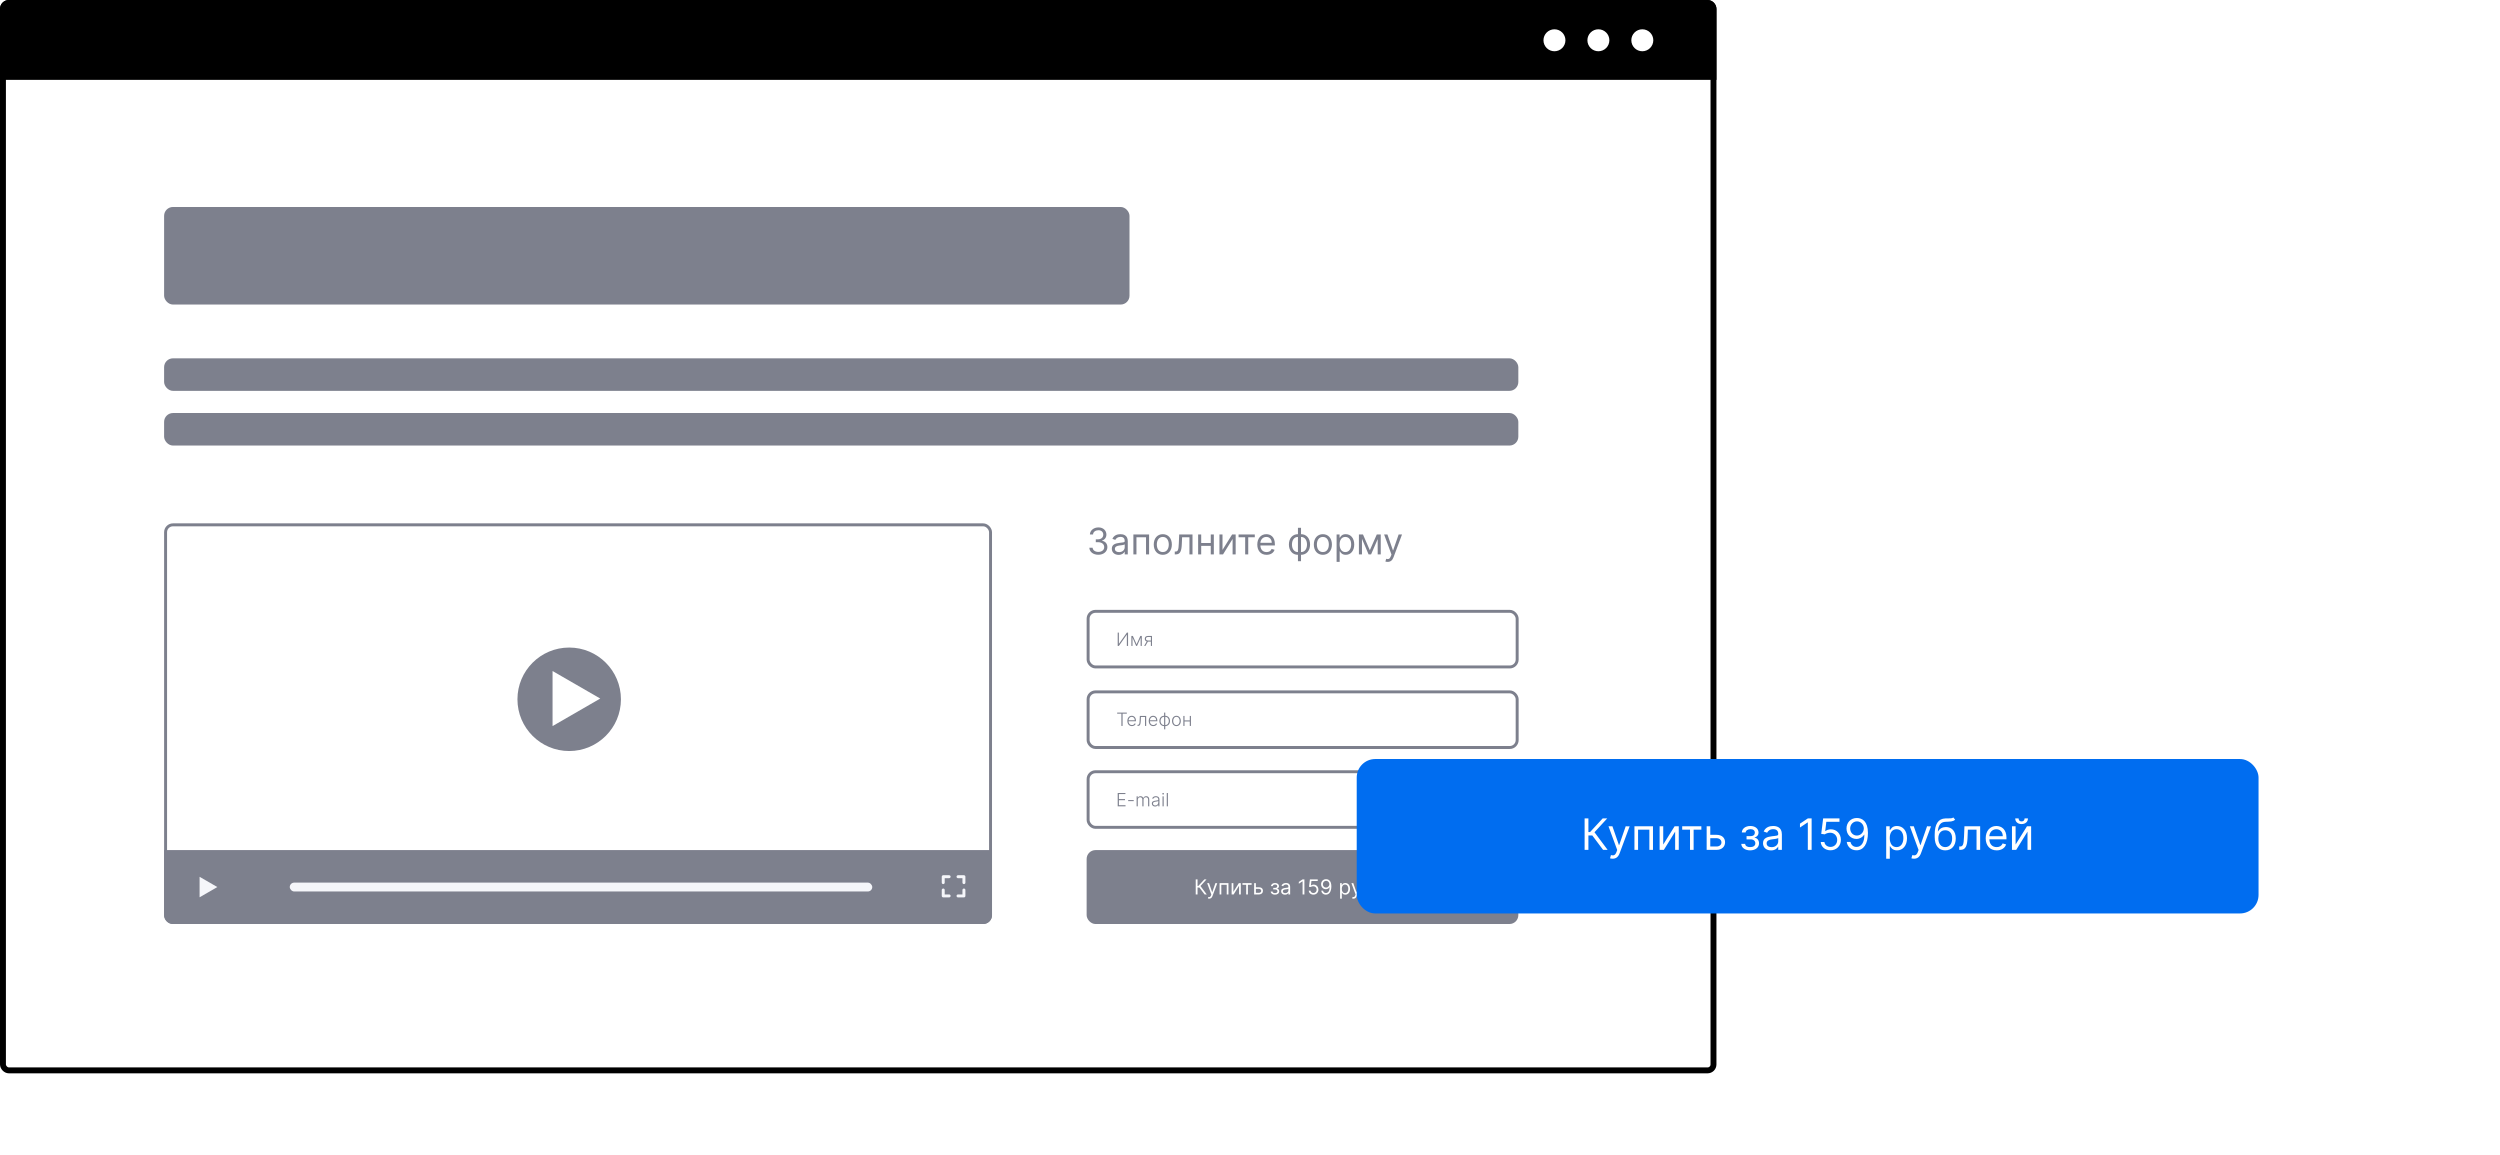
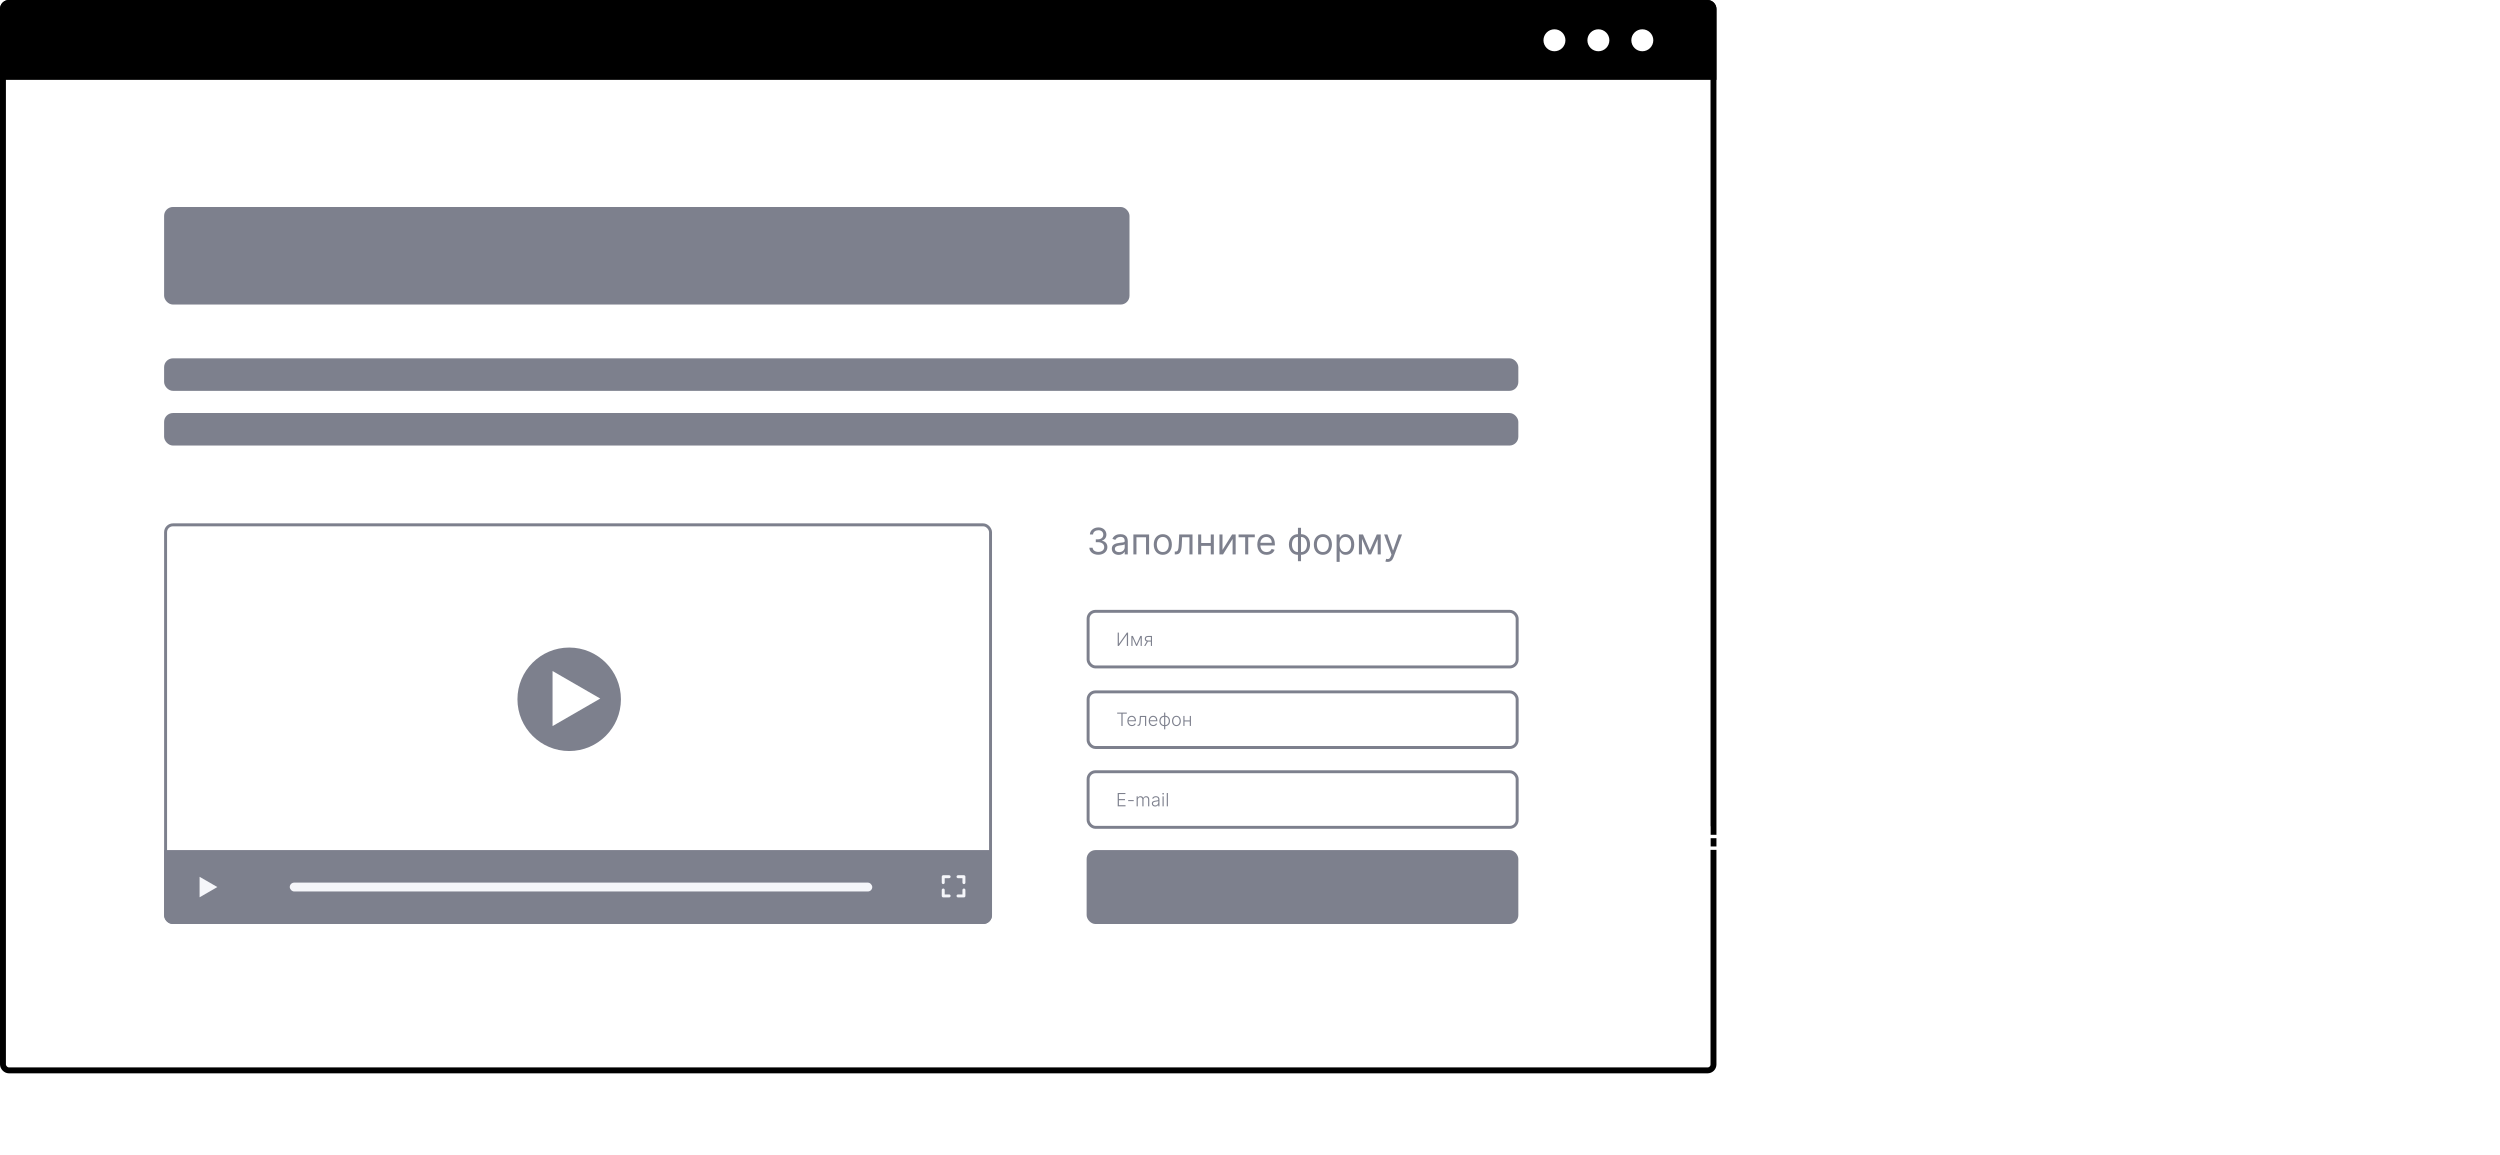
<svg xmlns="http://www.w3.org/2000/svg" width="1691" height="781" viewBox="0 0 1691 781" fill="none">
  <rect x="2" y="2" width="1157" height="722" rx="4" fill="white" stroke="black" stroke-width="4" />
  <path d="M0 6C0 2.686 2.686 0 6 0H1155C1158.31 0 1161 2.686 1161 6V54H0V6Z" fill="black" />
  <circle cx="1051.43" cy="27.24" r="7.429" fill="white" />
  <circle cx="1110.86" cy="27.24" r="7.429" fill="white" />
  <circle cx="1081.15" cy="27.24" r="7.429" fill="white" />
  <rect x="111" y="242.372" width="916" height="22" rx="6" fill="#7D808D" />
  <rect x="111" y="140" width="653" height="66" rx="6" fill="#7D808D" />
  <rect x="111" y="279.372" width="916" height="22" rx="6" fill="#7D808D" />
  <rect x="112" y="355" width="558" height="269" rx="5" stroke="#7D808D" stroke-width="2" />
  <path d="M111 575H671V619C671 622.314 668.314 625 665 625H117C113.686 625 111 622.314 111 619V575Z" fill="#7D808D" />
  <path d="M742.95 375.246C746.441 375.246 749.035 373.057 749.035 370.111C749.035 367.824 747.681 366.162 745.412 365.784V365.643C747.232 365.089 748.367 363.594 748.367 361.563C748.367 359.013 746.353 356.744 743.02 356.744C739.907 356.744 737.322 358.661 737.216 361.493H739.327C739.406 359.699 741.112 358.643 742.985 358.643C744.972 358.643 746.256 359.848 746.256 361.669C746.256 363.568 744.77 364.799 742.633 364.799H741.191V366.734H742.633C745.368 366.734 746.889 368.123 746.889 370.111C746.889 372.019 745.227 373.312 742.914 373.312C740.83 373.312 739.177 372.239 739.045 370.498H736.829C736.961 373.329 739.458 375.246 742.95 375.246ZM756.642 375.317C758.998 375.317 760.229 374.05 760.652 373.171H760.757V375H762.832V366.101C762.832 361.809 759.561 361.317 757.838 361.317C755.797 361.317 753.476 362.02 752.421 364.483L754.39 365.186C754.848 364.201 755.929 363.146 757.908 363.146C759.816 363.146 760.757 364.157 760.757 365.89V365.96C760.757 366.962 759.737 366.875 757.275 367.191C754.769 367.516 752.034 368.07 752.034 371.166C752.034 373.804 754.074 375.317 756.642 375.317ZM756.958 373.452C755.305 373.452 754.109 372.714 754.109 371.271C754.109 369.689 755.551 369.196 757.169 368.985C758.049 368.879 760.405 368.633 760.757 368.211V370.111C760.757 371.799 759.42 373.452 756.958 373.452ZM766.62 375H768.696V363.427H775.168V375H777.243V361.493H766.62V375ZM786.521 375.281C790.179 375.281 792.641 372.503 792.641 368.317C792.641 364.096 790.179 361.317 786.521 361.317C782.863 361.317 780.4 364.096 780.4 368.317C780.4 372.503 782.863 375.281 786.521 375.281ZM786.521 373.417C783.742 373.417 782.476 371.025 782.476 368.317C782.476 365.608 783.742 363.181 786.521 363.181C789.3 363.181 790.566 365.608 790.566 368.317C790.566 371.025 789.3 373.417 786.521 373.417ZM794.613 375H795.317C798.307 375 799.169 372.678 799.362 368.246L799.573 363.427H804.533V375H806.608V361.493H797.603L797.357 367.472C797.181 372.01 796.724 373.065 795.106 373.065H794.613V375ZM812.491 361.493H810.416V375H812.491V369.231H818.963V375H821.039V361.493H818.963V367.297H812.491V361.493ZM826.904 371.94V361.493H824.829V375H827.256L833.728 364.553V375H835.804V361.493H833.412L826.904 371.94ZM837.767 363.427H842.234V375H844.309V363.427H848.742V361.493H837.767V363.427ZM856.731 375.281C859.474 375.281 861.479 373.91 862.113 371.869L860.108 371.307C859.58 372.714 858.358 373.417 856.731 373.417C854.295 373.417 852.615 371.843 852.518 368.95H862.324V368.07C862.324 363.04 859.334 361.317 856.52 361.317C852.861 361.317 850.434 364.201 850.434 368.352C850.434 372.503 852.826 375.281 856.731 375.281ZM852.518 367.156C852.659 365.054 854.145 363.181 856.52 363.181C858.771 363.181 860.213 364.87 860.213 367.156H852.518ZM877.933 379.608H880.008V375.281C883.666 375.281 886.128 372.503 886.128 368.317C886.128 364.096 883.666 361.317 880.008 361.317V356.99H877.933V361.317C874.274 361.317 871.812 364.096 871.812 368.317C871.812 372.503 874.274 375.281 877.933 375.281V379.608ZM880.008 373.417V363.181C882.787 363.181 884.053 365.608 884.053 368.317C884.053 371.025 882.787 373.417 880.008 373.417ZM877.933 373.417C875.154 373.417 873.887 371.025 873.887 368.317C873.887 365.608 875.154 363.181 877.933 363.181V373.417ZM894.788 375.281C898.446 375.281 900.909 372.503 900.909 368.317C900.909 364.096 898.446 361.317 894.788 361.317C891.13 361.317 888.668 364.096 888.668 368.317C888.668 372.503 891.13 375.281 894.788 375.281ZM894.788 373.417C892.009 373.417 890.743 371.025 890.743 368.317C890.743 365.608 892.009 363.181 894.788 363.181C897.567 363.181 898.833 365.608 898.833 368.317C898.833 371.025 897.567 373.417 894.788 373.417ZM904.077 380.065H906.152V372.925H906.328C906.785 373.663 907.665 375.281 910.268 375.281C913.644 375.281 916.001 372.573 916.001 368.282C916.001 364.025 913.644 361.317 910.232 361.317C907.594 361.317 906.785 362.935 906.328 363.638H906.082V361.493H904.077V380.065ZM906.117 368.246C906.117 365.221 907.453 363.181 909.986 363.181C912.624 363.181 913.926 365.397 913.926 368.246C913.926 371.131 912.589 373.417 909.986 373.417C907.489 373.417 906.117 371.307 906.117 368.246ZM926.554 372.186L921.911 361.493H919.167V375H921.242V364.474L925.709 375H927.398L931.865 364.667V375H933.94V361.493H931.267L926.554 372.186ZM938.592 380.065C940.466 380.065 941.785 379.072 942.567 376.97L948.318 361.528L946.05 361.493L942.321 372.256H942.18L938.452 361.493H936.2L941.195 375.07L940.808 376.126C940.052 378.183 939.12 378.377 937.608 377.99L937.08 379.819C937.291 379.925 937.889 380.065 938.592 380.065Z" fill="#7D808D" />
  <path d="M756.007 427.885V436.89H756.807L762.127 429.349H762.198V436.89H763.02V427.885H762.224L756.886 435.434H756.816V427.885H756.007ZM768.782 435.795L766.267 430.136H765.251V436.89H766.034V431.314L768.47 436.89H769.094L771.53 431.38V436.89H772.313V430.136H771.319L768.782 435.795ZM778.455 436.89H779.203V430.136H776.595C775.136 430.136 774.331 430.822 774.331 432.057C774.331 433.011 774.793 433.64 775.646 433.878L773.904 436.89H774.762L776.441 433.983C776.468 433.983 776.49 433.983 776.512 433.983H778.455V436.89ZM778.455 433.244H776.512C775.597 433.244 775.118 432.849 775.118 432.057C775.118 431.266 775.624 430.866 776.595 430.861H778.455V433.244Z" fill="#7D808D" />
  <rect x="736" y="413.508" width="290.208" height="37.621" rx="5" stroke="#7D808D" stroke-width="2" />
  <path d="M755.651 482.734H758.504V491H759.327V482.734H762.18V481.995H755.651V482.734ZM765.62 491.141C766.974 491.141 767.884 490.406 768.192 489.558L767.449 489.316C767.189 489.923 766.578 490.424 765.62 490.424C764.239 490.424 763.364 489.417 763.329 487.856H768.359V487.469C768.359 485.214 766.965 484.154 765.501 484.154C763.751 484.154 762.542 485.618 762.542 487.663C762.542 489.712 763.729 491.141 765.62 491.141ZM763.333 487.166C763.417 485.908 764.265 484.866 765.501 484.866C766.71 484.866 767.559 485.864 767.559 487.166H763.333ZM769.42 491H769.701C771.218 491 771.495 489.87 771.601 487.672L771.728 484.985H774.489V491H775.276V484.246H770.985L770.84 487.408C770.739 489.646 770.594 490.261 769.631 490.261H769.42V491ZM780.081 491.141C781.435 491.141 782.345 490.406 782.653 489.558L781.91 489.316C781.651 489.923 781.04 490.424 780.081 490.424C778.7 490.424 777.825 489.417 777.79 487.856H782.82V487.469C782.82 485.214 781.427 484.154 779.962 484.154C778.212 484.154 777.003 485.618 777.003 487.663C777.003 489.712 778.19 491.141 780.081 491.141ZM777.795 487.166C777.878 485.908 778.727 484.866 779.962 484.866C781.172 484.866 782.02 485.864 782.02 487.166H777.795ZM787.399 493.304H788.186V491.141C790.046 491.141 791.387 489.694 791.387 487.658C791.387 485.605 790.046 484.158 788.186 484.158V481.995H787.399V484.158C785.539 484.158 784.198 485.605 784.198 487.658C784.198 489.694 785.539 491.141 787.399 491.141V493.304ZM787.399 490.424C785.886 490.428 784.985 489.149 784.985 487.658C784.985 486.163 785.882 484.875 787.399 484.875V490.424ZM788.186 490.424V484.875C789.698 484.875 790.6 486.163 790.6 487.658C790.6 489.149 789.698 490.424 788.186 490.424ZM795.731 491.141C797.481 491.141 798.703 489.712 798.703 487.654C798.703 485.583 797.481 484.154 795.731 484.154C793.981 484.154 792.758 485.583 792.758 487.654C792.758 489.712 793.981 491.141 795.731 491.141ZM795.731 490.424C794.328 490.424 793.546 489.166 793.546 487.654C793.546 486.141 794.328 484.866 795.731 484.866C797.133 484.866 797.916 486.141 797.916 487.654C797.916 489.166 797.133 490.424 795.731 490.424ZM801.204 484.246H800.421V491H801.204V487.997H804.774V491H805.557V484.246H804.774V487.258H801.204V484.246Z" fill="#7D808D" />
  <rect x="736" y="467.987" width="290.208" height="37.621" rx="5" stroke="#7D808D" stroke-width="2" />
  <path d="M756.007 545.382H761.318V544.643H756.829V541.244H760.953V540.506H756.829V537.116H761.23V536.377H756.007V545.382ZM766.841 541.152H763.095V541.891H766.841V541.152ZM768.806 545.382H769.589V541.055C769.589 540.004 770.288 539.257 771.224 539.257C772.148 539.257 772.684 539.872 772.684 540.787V545.382H773.484V540.936C773.484 539.965 774.065 539.257 775.094 539.257C775.986 539.257 776.58 539.793 776.58 540.857V545.382H777.363V540.857C777.363 539.345 776.584 538.54 775.331 538.54C774.346 538.54 773.634 539.019 773.331 539.767H773.273C772.974 539.002 772.381 538.54 771.449 538.54C770.565 538.54 769.905 538.967 769.637 539.666H769.567V538.628H768.806V545.382ZM781.321 545.536C782.446 545.536 783.132 544.911 783.414 544.313H783.462V545.382H784.245V540.796C784.245 538.984 782.882 538.536 781.849 538.536C780.815 538.536 779.751 538.945 779.294 540.048L780.037 540.316C780.283 539.736 780.894 539.239 781.87 539.239C782.895 539.239 783.462 539.802 783.462 540.725V540.884C783.462 541.394 782.829 541.403 781.695 541.543C780.169 541.732 779.1 542.159 779.1 543.495C779.1 544.797 780.094 545.536 781.321 545.536ZM781.426 544.819C780.543 544.819 779.883 544.348 779.883 543.531C779.883 542.713 780.551 542.37 781.695 542.229C782.249 542.163 783.234 542.04 783.462 541.816V542.792C783.462 543.9 782.675 544.819 781.426 544.819ZM786.336 545.382H787.123V538.628H786.336V545.382ZM786.736 537.467C787.057 537.467 787.325 537.212 787.325 536.904C787.325 536.597 787.057 536.342 786.736 536.342C786.415 536.342 786.151 536.597 786.151 536.904C786.151 537.212 786.415 537.467 786.736 537.467ZM789.975 536.377H789.192V545.382H789.975V536.377Z" fill="#7D808D" />
  <rect x="736" y="522" width="290.208" height="37.621" rx="5" stroke="#7D808D" stroke-width="2" />
  <rect x="735" y="575" width="292" height="50" rx="6" fill="#7D808D" />
-   <path d="M814.773 605H816.245L811.989 599.293L816.106 594.818H814.634L810.558 599.233H810.021V594.818H808.788V605H810.021V600.327H811.273L814.773 605ZM817.874 607.864C818.933 607.864 819.679 607.302 820.122 606.114L823.373 597.384L822.09 597.364L819.982 603.449H819.903L817.795 597.364H816.522L819.346 605.04L819.127 605.636C818.7 606.8 818.173 606.909 817.318 606.69L817.019 607.724C817.139 607.784 817.477 607.864 817.874 607.864ZM824.925 605H826.099V598.457H829.758V605H830.931V597.364H824.925V605ZM834.247 603.27V597.364H833.074V605H834.446L838.105 599.094V605H839.278V597.364H837.926L834.247 603.27ZM840.388 598.457H842.914V605H844.087V598.457H846.593V597.364H840.388V598.457ZM849.478 600.128V597.364H848.304V605H851.506C853.296 605 854.27 603.906 854.27 602.534C854.27 601.142 853.296 600.128 851.506 600.128H849.478ZM849.478 601.222H851.506C852.436 601.222 853.097 601.788 853.097 602.594C853.097 603.364 852.436 603.906 851.506 603.906H849.478V601.222ZM859.517 603.051C859.556 604.304 860.754 605.159 862.38 605.159C864.051 605.159 865.264 604.264 865.264 602.872C865.264 601.918 864.692 601.142 863.832 601.082V601.003C864.558 600.779 865.105 600.252 865.105 599.392C865.105 598.184 864.07 597.264 862.46 597.264C860.869 597.264 859.735 598.139 859.695 599.372H860.928C860.963 598.741 861.624 598.298 862.519 598.298C863.409 598.298 863.911 598.751 863.911 599.432C863.911 600.068 863.474 600.545 862.539 600.545H861.227V601.599H862.539C863.474 601.599 864.07 602.112 864.07 602.872C864.07 603.742 863.3 604.105 862.36 604.105C861.441 604.105 860.824 603.742 860.769 603.051H859.517ZM869.159 605.179C870.491 605.179 871.187 604.463 871.426 603.966H871.486V605H872.659V599.969C872.659 597.543 870.809 597.264 869.835 597.264C868.682 597.264 867.369 597.662 866.773 599.054L867.886 599.452C868.145 598.895 868.756 598.298 869.875 598.298C870.954 598.298 871.486 598.87 871.486 599.849V599.889C871.486 600.456 870.909 600.406 869.517 600.585C868.1 600.769 866.554 601.082 866.554 602.832C866.554 604.324 867.707 605.179 869.159 605.179ZM869.338 604.125C868.403 604.125 867.727 603.707 867.727 602.892C867.727 601.997 868.542 601.719 869.457 601.599C869.954 601.54 871.287 601.401 871.486 601.162V602.236C871.486 603.19 870.73 604.125 869.338 604.125ZM882.298 594.818H881.065L878.519 596.509V597.761L881.005 596.111H881.065V605H882.298V594.818ZM888.408 605.139C890.347 605.139 891.768 603.707 891.768 601.759C891.768 599.785 890.396 598.338 888.527 598.338C887.841 598.338 887.175 598.582 886.757 598.915H886.697L887.055 595.912H891.311V594.818H886.021L885.405 599.83L886.558 599.969C886.981 599.665 887.702 599.447 888.328 599.452C889.626 599.462 890.575 600.446 890.575 601.778C890.575 603.086 889.661 604.045 888.408 604.045C887.364 604.045 886.533 603.374 886.439 602.455H885.246C885.32 604.006 886.658 605.139 888.408 605.139ZM896.985 594.679C894.917 594.654 893.584 596.21 893.584 598.08C893.584 600.048 895.036 601.46 896.786 601.46C897.84 601.46 898.735 600.943 899.292 600.108H899.371C899.371 602.614 898.397 604.045 896.826 604.045C895.752 604.045 895.096 603.369 894.877 602.435H893.664C893.903 604.045 895.116 605.139 896.826 605.139C899.113 605.139 900.525 603.111 900.525 599.491C900.525 595.753 898.655 594.699 896.985 594.679ZM896.985 595.773C898.258 595.773 899.192 596.866 899.192 598.06C899.192 599.273 898.198 600.366 896.945 600.366C895.692 600.366 894.778 599.352 894.778 598.08C894.778 596.807 895.732 595.773 896.985 595.773ZM906.437 607.864H907.61V603.827H907.71C907.968 604.244 908.466 605.159 909.937 605.159C911.846 605.159 913.179 603.628 913.179 601.202C913.179 598.795 911.846 597.264 909.917 597.264C908.426 597.264 907.968 598.179 907.71 598.577H907.571V597.364H906.437V607.864ZM907.591 601.182C907.591 599.472 908.346 598.318 909.778 598.318C911.27 598.318 912.005 599.571 912.005 601.182C912.005 602.812 911.25 604.105 909.778 604.105C908.366 604.105 907.591 602.912 907.591 601.182ZM915.451 607.864C916.51 607.864 917.255 607.302 917.698 606.114L920.949 597.384L919.667 597.364L917.559 603.449H917.479L915.371 597.364H914.098L916.922 605.04L916.703 605.636C916.276 606.8 915.749 606.909 914.894 606.69L914.596 607.724C914.715 607.784 915.053 607.864 915.451 607.864ZM928.169 594.5C927.796 594.813 927.24 594.813 926.459 594.808C926.205 594.808 925.927 594.808 925.624 594.818C923.297 594.878 922.144 596.648 922.144 600.048V600.864C922.144 603.688 923.516 605.159 925.564 605.159C927.607 605.159 928.965 603.678 928.965 601.281C928.965 598.875 927.588 597.602 925.803 597.602C924.754 597.602 923.774 598.04 923.257 598.994H923.158C923.317 597.026 924.053 595.972 925.644 595.912C927.056 595.852 928.07 595.892 928.766 595.216L928.169 594.5ZM925.564 604.105C924.172 604.105 923.317 602.991 923.317 601.281C923.342 599.611 924.182 598.656 925.544 598.656C926.941 598.656 927.791 599.611 927.791 601.281C927.791 603.001 926.946 604.105 925.564 604.105ZM930.083 605H930.481C932.171 605 932.659 603.688 932.768 601.182L932.887 598.457H935.691V605H936.865V597.364H931.774L931.634 600.744C931.535 603.31 931.276 603.906 930.362 603.906H930.083V605ZM942.219 605.159C943.77 605.159 944.904 604.384 945.262 603.23L944.128 602.912C943.83 603.707 943.139 604.105 942.219 604.105C940.842 604.105 939.892 603.215 939.838 601.58H945.381V601.082C945.381 598.239 943.691 597.264 942.1 597.264C940.031 597.264 938.659 598.895 938.659 601.241C938.659 603.588 940.012 605.159 942.219 605.159ZM939.838 600.565C939.917 599.377 940.757 598.318 942.1 598.318C943.372 598.318 944.188 599.273 944.188 600.565H939.838ZM948.339 603.27V597.364H947.166V605H948.538L952.197 599.094V605H953.37V597.364H952.018L948.339 603.27ZM951.242 594.818C951.242 595.335 950.964 595.793 950.268 595.793C949.572 595.793 949.313 595.335 949.313 594.818H948.22C948.22 595.892 949.015 596.648 950.268 596.648C951.541 596.648 952.336 595.892 952.336 594.818H951.242Z" fill="white" />
  <circle cx="385" cy="473" r="35" fill="#7D808D" />
  <path d="M406 472.5L373.75 491.12L373.75 453.88L406 472.5Z" fill="white" />
  <path d="M147 600L135 606.928L135 593.072L147 600Z" fill="#F5F6FA" />
  <rect x="196" y="597" width="394" height="6" rx="3" fill="#F5F6FA" />
  <path d="M648 606H652V602" stroke="#F5F6FA" stroke-width="2" stroke-linecap="round" stroke-linejoin="round" />
  <path d="M642 606H638V602" stroke="#F5F6FA" stroke-width="2" stroke-linecap="round" stroke-linejoin="round" />
  <path d="M648 593H652V597" stroke="#F5F6FA" stroke-width="2" stroke-linecap="round" stroke-linejoin="round" />
  <path d="M642 593H638V597" stroke="#F5F6FA" stroke-width="2" stroke-linecap="round" stroke-linejoin="round" />
  <g filter="url(#filter0_d)">
-     <rect x="856" y="425" width="610" height="104.452" rx="12.534" fill="#006DF0" />
    <path d="M1022.65 486.445H1025.72L1016.83 474.522L1025.43 465.175H1022.36L1013.84 474.398H1012.72V465.175H1010.15V486.445H1012.72V476.683H1015.34L1022.65 486.445ZM1029.13 492.428C1031.34 492.428 1032.9 491.254 1033.82 488.772L1040.61 470.534L1037.94 470.493L1033.53 483.205H1033.37L1028.96 470.493H1026.3L1032.2 486.528L1031.75 487.775C1030.85 490.205 1029.75 490.433 1027.96 489.977L1027.34 492.137C1027.59 492.261 1028.3 492.428 1029.13 492.428ZM1043.86 486.445H1046.31V472.778H1053.95V486.445H1056.4V470.493H1043.86V486.445ZM1063.33 482.831V470.493H1060.88V486.445H1063.75L1071.39 474.107V486.445H1073.84V470.493H1071.02L1063.33 482.831ZM1076.16 472.778H1081.44V486.445H1083.89V472.778H1089.12V470.493H1076.16V472.778ZM1095.15 476.267V470.493H1092.7V486.445H1099.39C1103.12 486.445 1105.16 484.16 1105.16 481.294C1105.16 478.386 1103.12 476.267 1099.39 476.267H1095.15ZM1095.15 478.552H1099.39C1101.33 478.552 1102.71 479.736 1102.71 481.419C1102.71 483.028 1101.33 484.16 1099.39 484.16H1095.15V478.552ZM1116.12 482.374C1116.2 484.991 1118.71 486.778 1122.1 486.778C1125.59 486.778 1128.13 484.908 1128.13 482C1128.13 480.006 1126.93 478.386 1125.14 478.261V478.095C1126.65 477.628 1127.79 476.527 1127.79 474.73C1127.79 472.206 1125.63 470.285 1122.27 470.285C1118.95 470.285 1116.58 472.113 1116.49 474.689H1119.07C1119.14 473.37 1120.52 472.445 1122.39 472.445C1124.25 472.445 1125.3 473.39 1125.3 474.813C1125.3 476.143 1124.39 477.14 1122.43 477.14H1119.69V479.341H1122.43C1124.39 479.341 1125.63 480.411 1125.63 482C1125.63 483.818 1124.02 484.576 1122.06 484.576C1120.14 484.576 1118.85 483.818 1118.74 482.374H1116.12ZM1136.26 486.819C1139.05 486.819 1140.5 485.324 1141 484.285H1141.12V486.445H1143.58V475.935C1143.58 470.867 1139.71 470.285 1137.68 470.285C1135.27 470.285 1132.52 471.116 1131.28 474.024L1133.6 474.855C1134.14 473.691 1135.42 472.445 1137.76 472.445C1140.01 472.445 1141.12 473.64 1141.12 475.686V475.769C1141.12 476.953 1139.92 476.849 1137.01 477.223C1134.05 477.607 1130.82 478.261 1130.82 481.917C1130.82 485.033 1133.23 486.819 1136.26 486.819ZM1136.64 484.617C1134.68 484.617 1133.27 483.745 1133.27 482.042C1133.27 480.172 1134.98 479.591 1136.89 479.341C1137.93 479.217 1140.71 478.926 1141.12 478.427V480.671C1141.12 482.665 1139.55 484.617 1136.64 484.617ZM1163.71 465.175H1161.13L1155.82 468.706V471.324L1161.01 467.875H1161.13V486.445H1163.71V465.175ZM1176.47 486.736C1180.53 486.736 1183.5 483.745 1183.5 479.674C1183.5 475.551 1180.63 472.528 1176.72 472.528C1175.29 472.528 1173.9 473.037 1173.03 473.733H1172.9L1173.65 467.46H1182.54V465.175H1171.49L1170.2 475.644L1172.61 475.935C1173.49 475.301 1175 474.844 1176.31 474.855C1179.02 474.875 1181 476.932 1181 479.715C1181 482.447 1179.09 484.451 1176.47 484.451C1174.29 484.451 1172.56 483.049 1172.36 481.128H1169.87C1170.03 484.368 1172.82 486.736 1176.47 486.736ZM1194.39 464.884C1190.07 464.832 1187.29 468.083 1187.29 471.988C1187.29 476.101 1190.32 479.051 1193.98 479.051C1196.18 479.051 1198.05 477.97 1199.21 476.226H1199.38C1199.38 481.46 1197.34 484.451 1194.06 484.451C1191.82 484.451 1190.45 483.039 1189.99 481.086H1187.46C1187.95 484.451 1190.49 486.736 1194.06 486.736C1198.84 486.736 1201.79 482.499 1201.79 474.938C1201.79 467.128 1197.88 464.926 1194.39 464.884ZM1194.39 467.169C1197.05 467.169 1199 469.454 1199 471.947C1199 474.481 1196.93 476.766 1194.31 476.766C1191.69 476.766 1189.78 474.647 1189.78 471.988C1189.78 469.329 1191.78 467.169 1194.39 467.169ZM1214.14 492.428H1216.59V483.994H1216.8C1217.34 484.867 1218.38 486.778 1221.45 486.778C1225.44 486.778 1228.22 483.579 1228.22 478.511C1228.22 473.484 1225.44 470.285 1221.41 470.285C1218.29 470.285 1217.34 472.196 1216.8 473.027H1216.51V470.493H1214.14V492.428ZM1216.55 478.469C1216.55 474.896 1218.13 472.487 1221.12 472.487C1224.23 472.487 1225.77 475.104 1225.77 478.469C1225.77 481.876 1224.19 484.576 1221.12 484.576C1218.17 484.576 1216.55 482.083 1216.55 478.469ZM1232.97 492.428C1235.18 492.428 1236.74 491.254 1237.66 488.772L1244.46 470.534L1241.78 470.493L1237.37 483.205H1237.21L1232.8 470.493H1230.14L1236.04 486.528L1235.59 487.775C1234.69 490.205 1233.59 490.433 1231.81 489.977L1231.18 492.137C1231.43 492.261 1232.14 492.428 1232.97 492.428ZM1259.54 464.51C1258.76 465.165 1257.6 465.165 1255.97 465.154C1255.44 465.154 1254.85 465.154 1254.22 465.175C1249.36 465.3 1246.95 468.997 1246.95 476.101V477.804C1246.95 483.703 1249.82 486.778 1254.1 486.778C1258.36 486.778 1261.2 483.683 1261.2 478.677C1261.2 473.65 1258.32 470.991 1254.59 470.991C1252.4 470.991 1250.36 471.905 1249.28 473.899H1249.07C1249.4 469.786 1250.94 467.585 1254.26 467.46C1257.21 467.335 1259.33 467.418 1260.78 466.006L1259.54 464.51ZM1254.1 484.576C1251.19 484.576 1249.4 482.249 1249.4 478.677C1249.45 475.187 1251.21 473.193 1254.05 473.193C1256.97 473.193 1258.75 475.187 1258.75 478.677C1258.75 482.27 1256.98 484.576 1254.1 484.576ZM1263.54 486.445H1264.37C1267.9 486.445 1268.92 483.703 1269.15 478.469L1269.39 472.778H1275.25V486.445H1277.7V470.493H1267.07L1266.78 477.555C1266.57 482.914 1266.03 484.16 1264.12 484.16H1263.54V486.445ZM1288.89 486.778C1292.13 486.778 1294.5 485.157 1295.25 482.748L1292.88 482.083C1292.25 483.745 1290.81 484.576 1288.89 484.576C1286.01 484.576 1284.03 482.717 1283.91 479.3H1295.49V478.261C1295.49 472.321 1291.96 470.285 1288.64 470.285C1284.32 470.285 1281.45 473.691 1281.45 478.594C1281.45 483.496 1284.28 486.778 1288.89 486.778ZM1283.91 477.181C1284.08 474.699 1285.84 472.487 1288.64 472.487C1291.3 472.487 1293 474.481 1293 477.181H1283.91ZM1301.67 482.831V470.493H1299.22V486.445H1302.09L1309.73 474.107V486.445H1312.18V470.493H1309.36L1301.67 482.831ZM1307.74 465.175C1307.74 466.255 1307.16 467.211 1305.7 467.211C1304.25 467.211 1303.71 466.255 1303.71 465.175H1301.42C1301.42 467.418 1303.09 468.997 1305.7 468.997C1308.36 468.997 1310.02 467.418 1310.02 465.175H1307.74Z" fill="white" />
  </g>
  <defs>
    <filter id="filter0_d" x="755.257" y="350.985" width="934.845" height="429.297" filterUnits="userSpaceOnUse" color-interpolation-filters="sRGB">
      <feFlood flood-opacity="0" result="BackgroundImageFix" />
      <feColorMatrix in="SourceAlpha" type="matrix" values="0 0 0 0 0 0 0 0 0 0 0 0 0 0 0 0 0 0 127 0" />
      <feOffset dx="61.679" dy="88.407" />
      <feGaussianBlur stdDeviation="81.211" />
      <feColorMatrix type="matrix" values="0 0 0 0 0 0 0 0 0 0 0 0 0 0 0 0 0 0 0.26 0" />
      <feBlend mode="normal" in2="BackgroundImageFix" result="effect1_dropShadow" />
      <feBlend mode="normal" in="SourceGraphic" in2="effect1_dropShadow" result="shape" />
    </filter>
  </defs>
</svg>